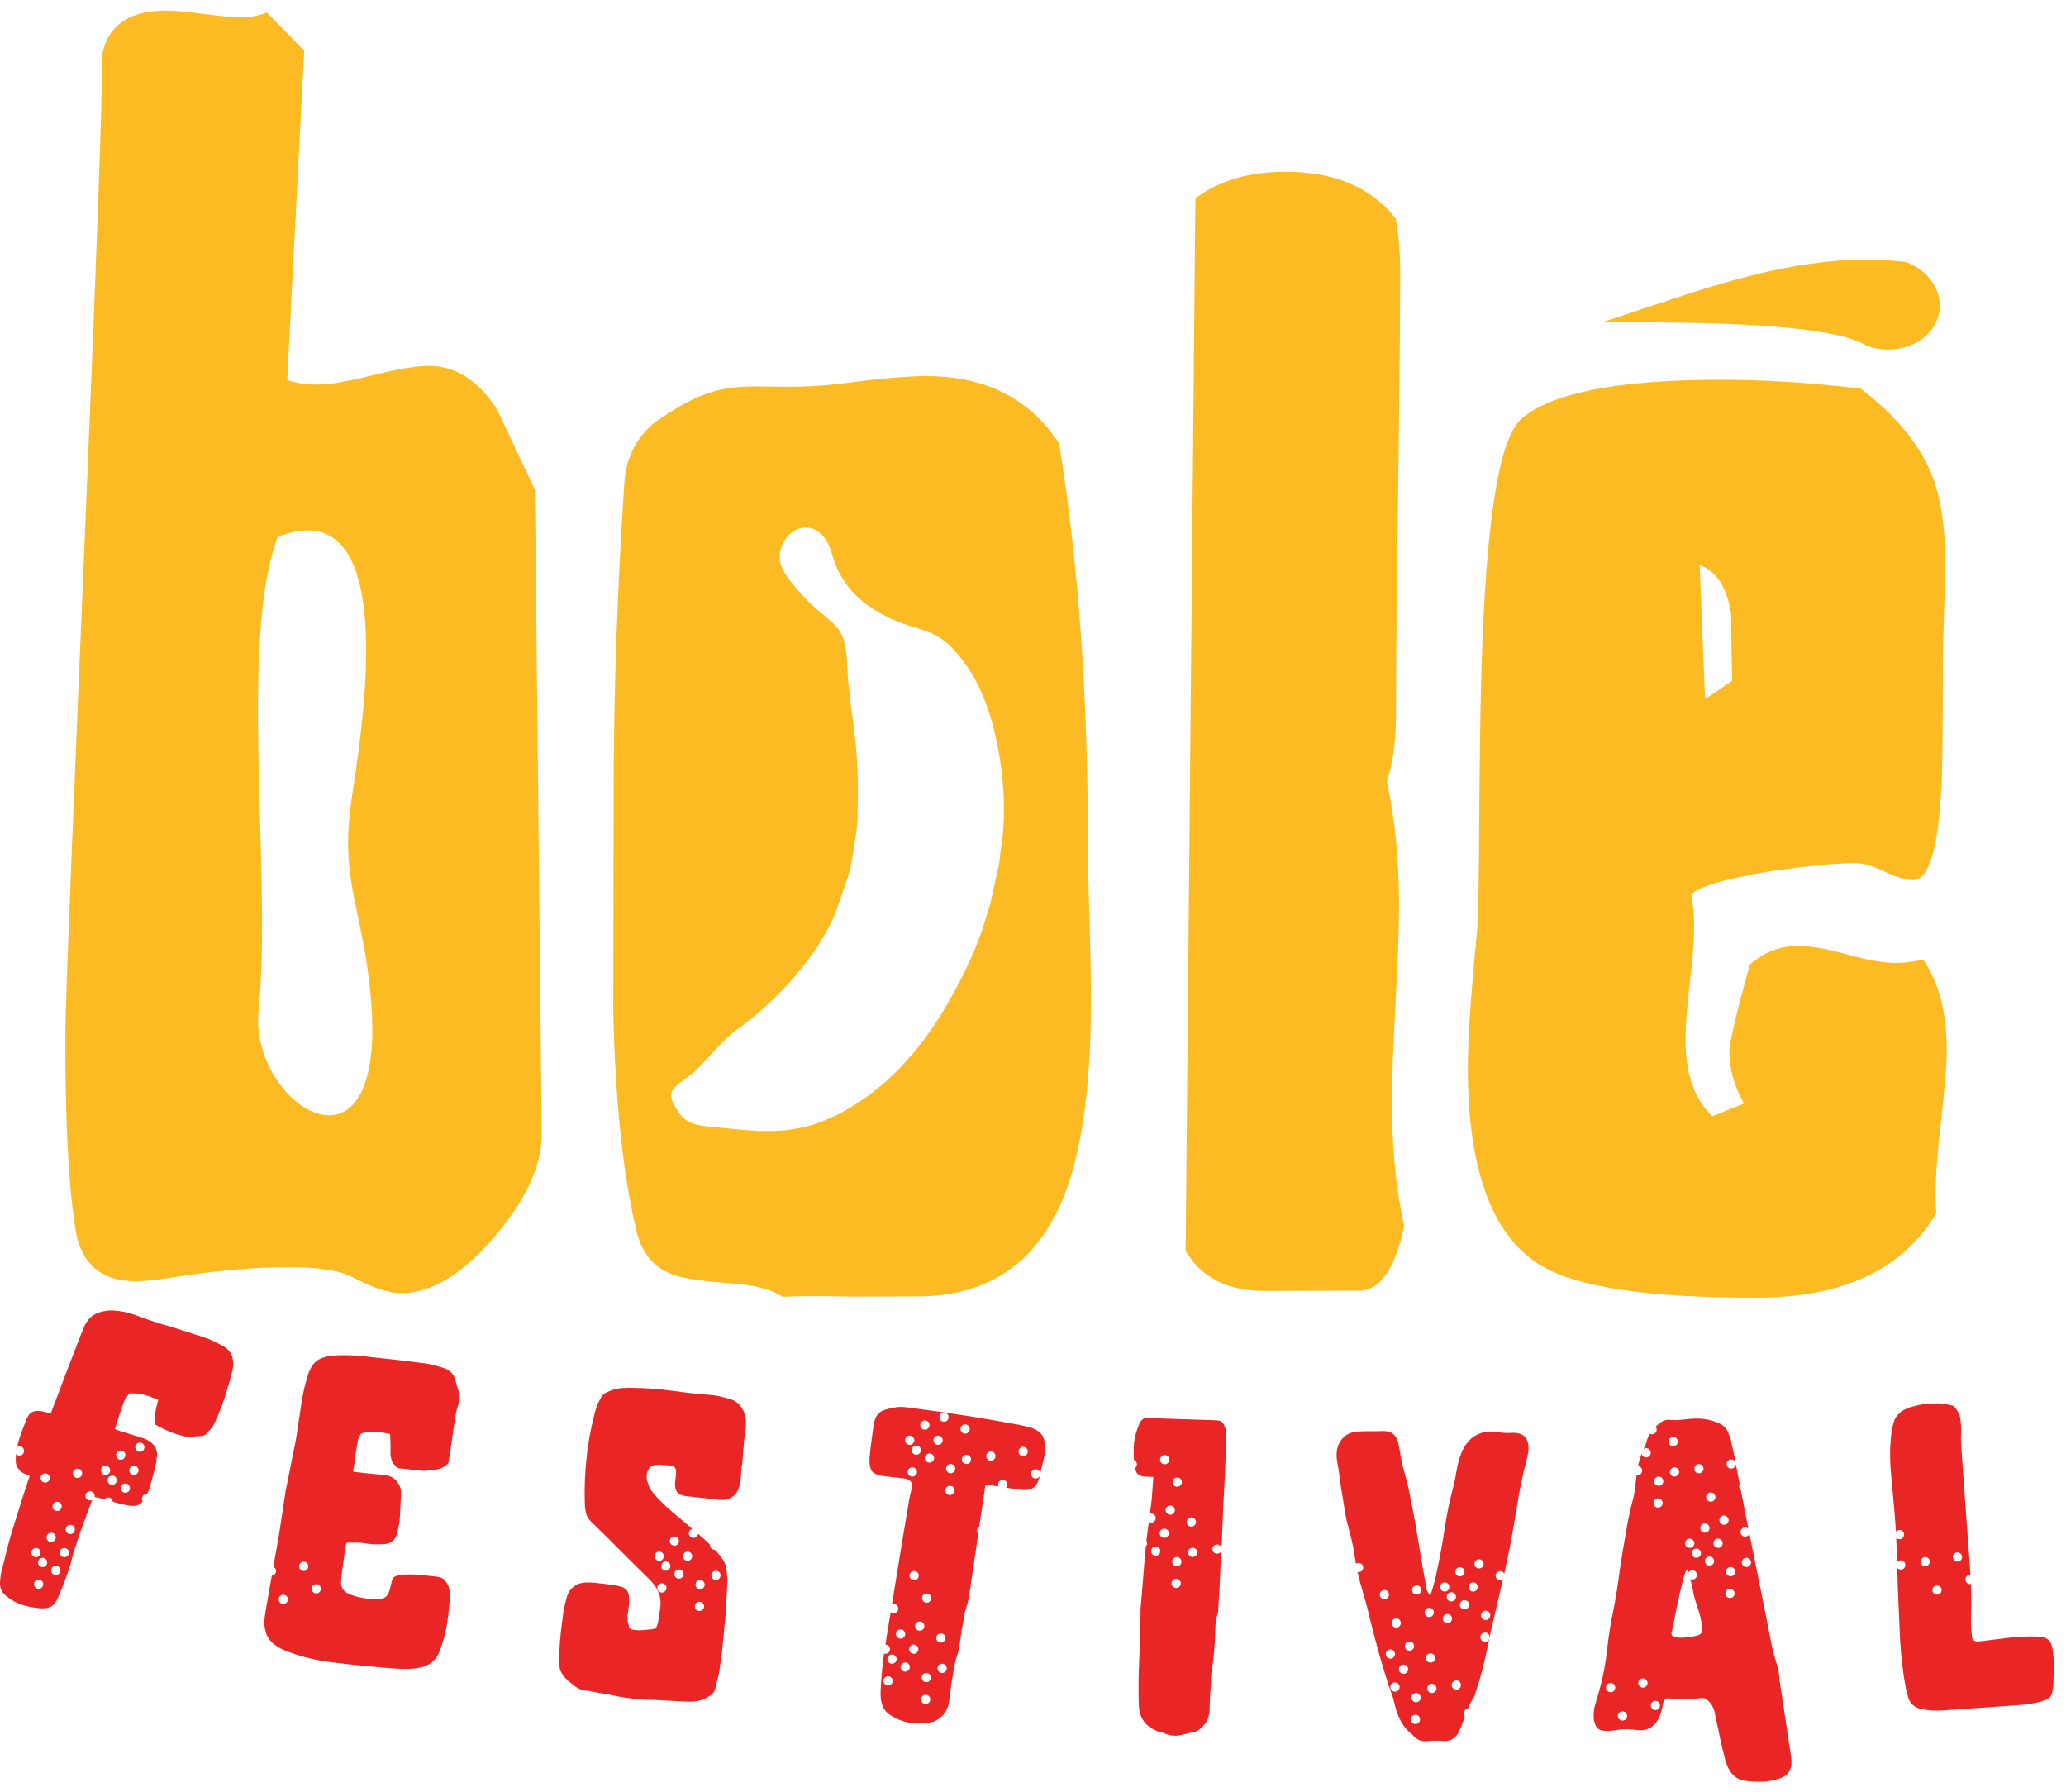
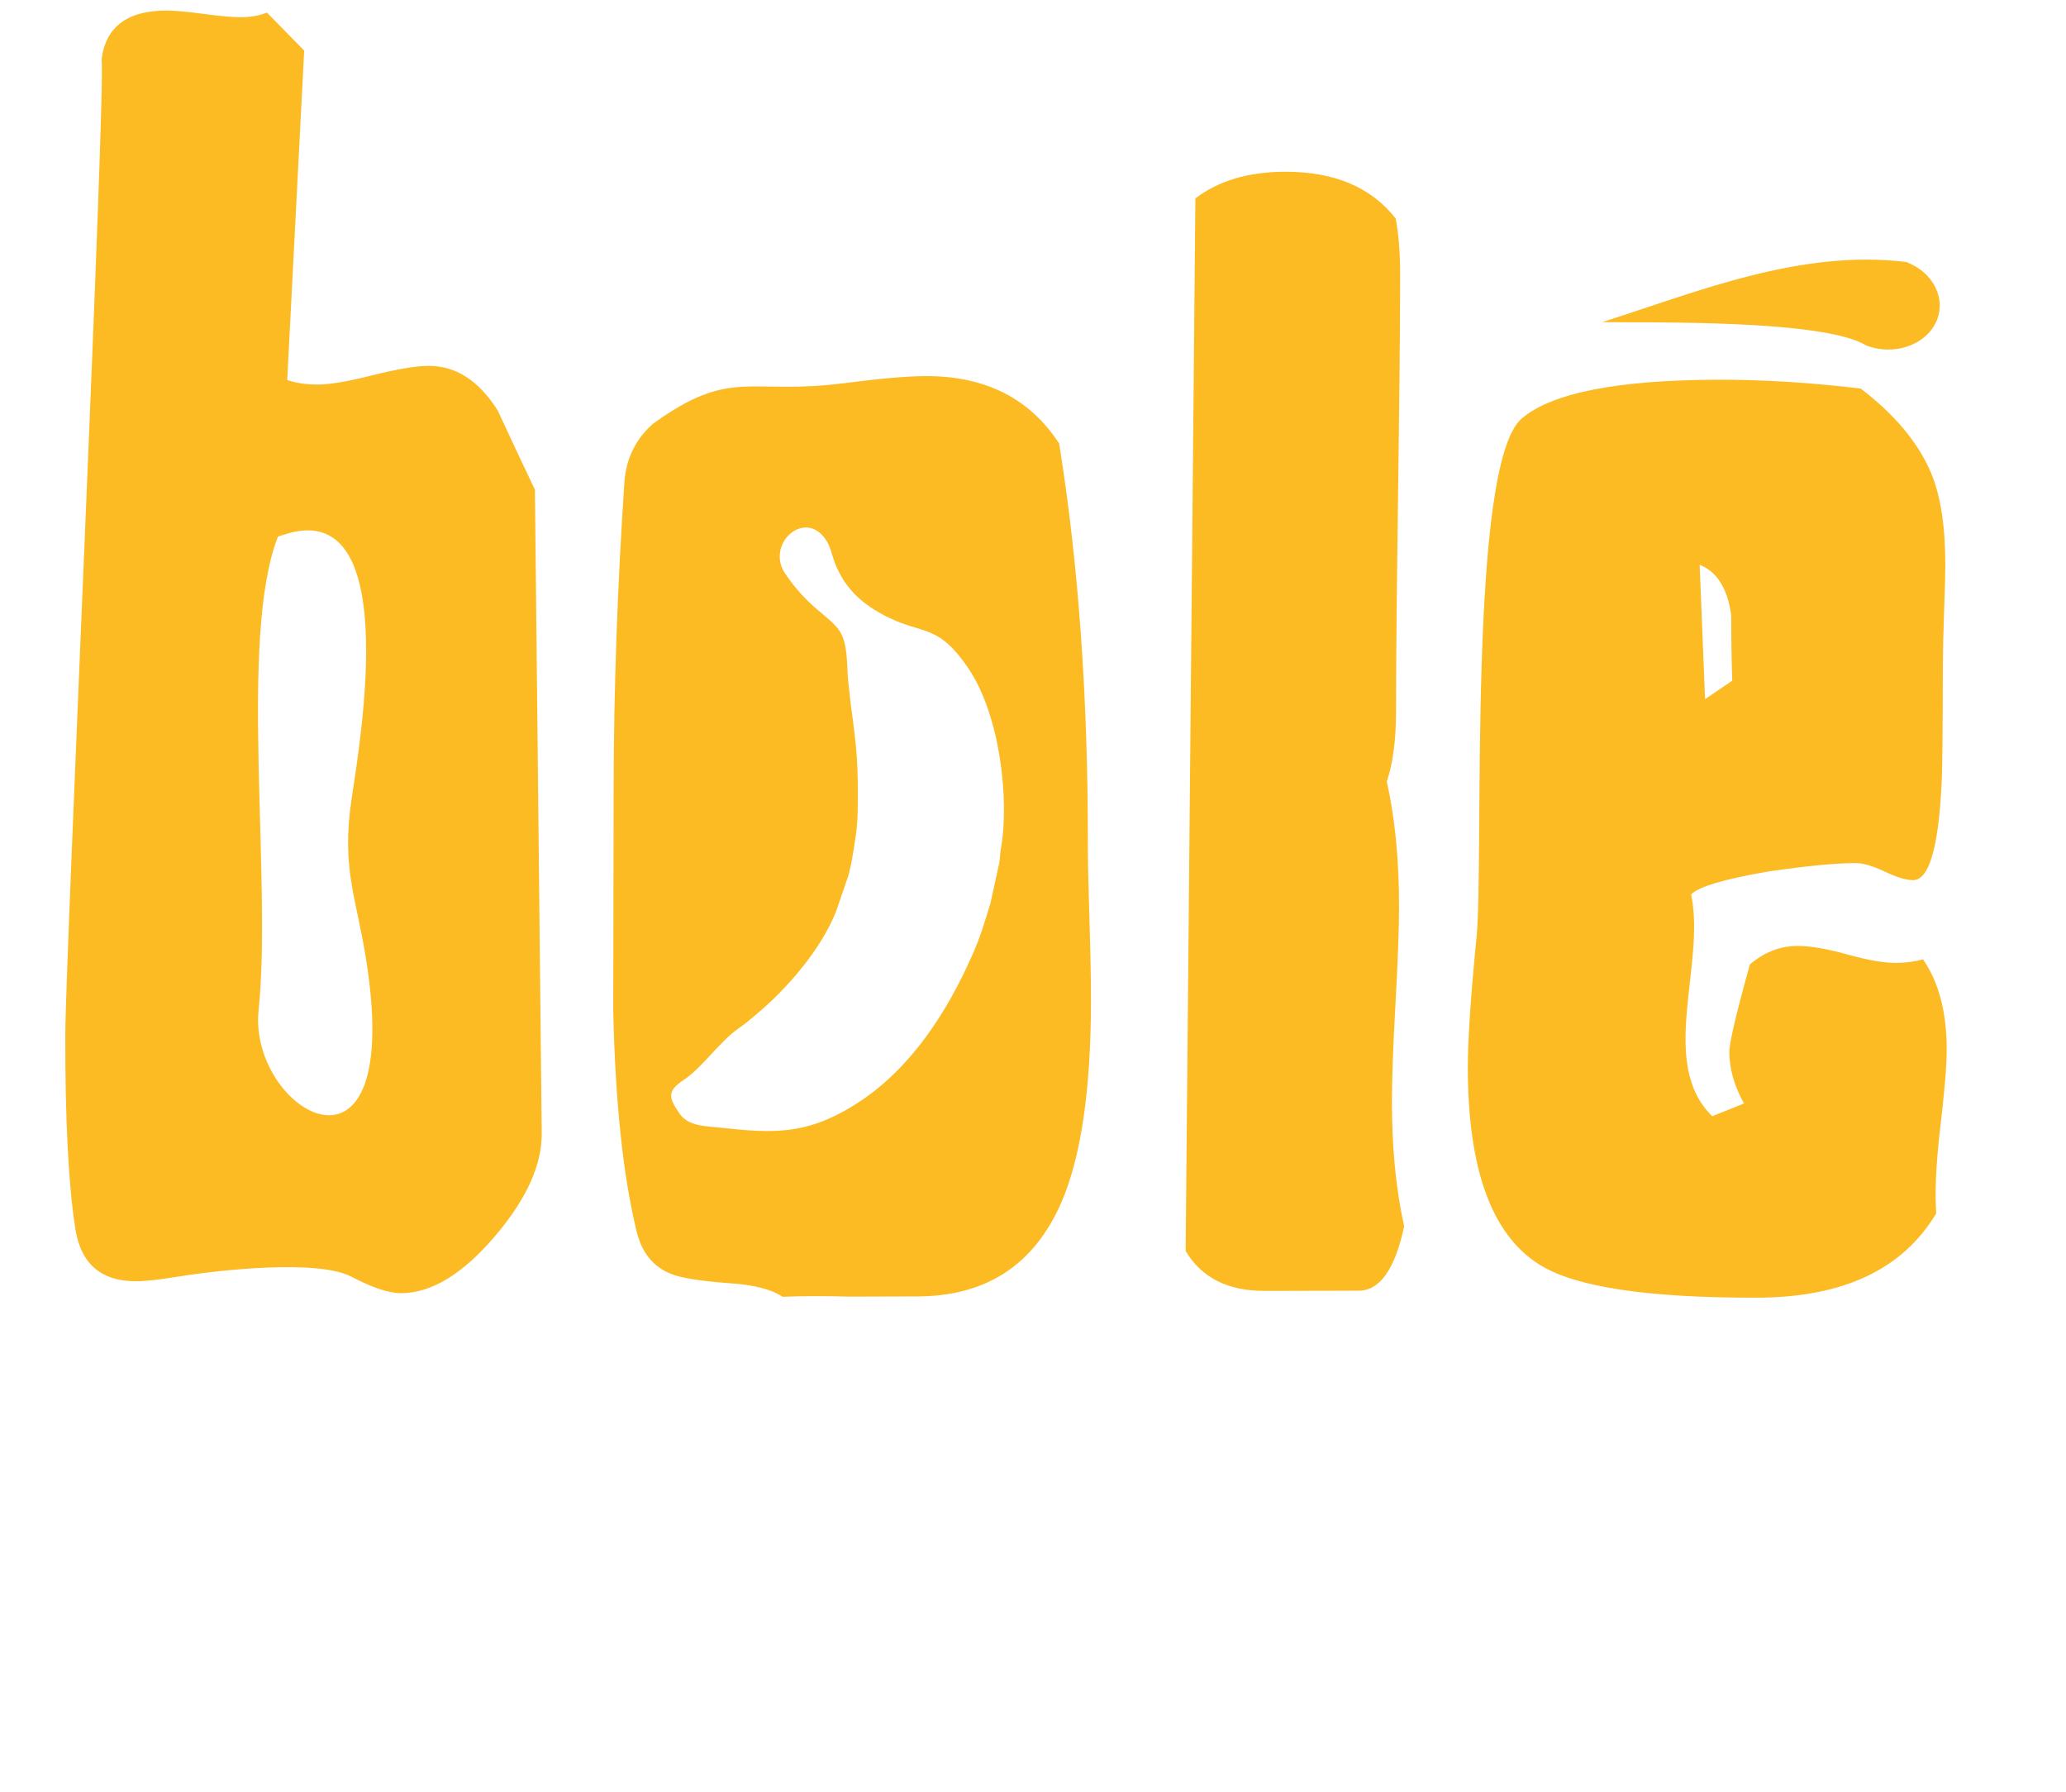
<svg xmlns="http://www.w3.org/2000/svg" width="98" height="85" viewBox="0 0 98 85" fill="none">
  <path fill-rule="evenodd" clip-rule="evenodd" d="M25.696 53.683C25.73 55.209 24.984 56.864 23.459 58.648C21.934 60.432 20.456 61.325 19.024 61.33C18.452 61.331 17.665 61.07 16.663 60.545C15.089 59.722 10.481 60.215 8.474 60.54C7.562 60.687 6.89 60.762 6.46 60.763C4.777 60.767 3.812 59.916 3.565 58.218C3.246 56.148 3.09 53.106 3.098 49.083C3.104 45.441 5.038 3.904 4.816 2.842C4.998 1.289 6.02 0.506 7.881 0.5C8.275 0.499 8.866 0.552 9.653 0.659C10.44 0.765 11.031 0.818 11.425 0.817C11.89 0.816 12.302 0.742 12.66 0.596L14.429 2.399L13.624 18.024C14.053 18.168 14.536 18.239 15.073 18.238C15.646 18.237 16.514 18.089 17.679 17.795C18.842 17.502 19.729 17.354 20.337 17.352C21.626 17.349 22.716 18.054 23.609 19.469C24.18 20.702 24.768 21.954 25.374 23.224L25.696 53.683ZM37.248 27.21C38.376 28.865 39.322 29.189 39.813 29.908C40.237 30.53 40.158 31.537 40.232 32.295L40.363 33.471C40.651 35.519 40.723 36.424 40.682 38.533C40.667 39.329 40.541 39.993 40.413 40.763C40.369 41.029 40.304 41.238 40.25 41.501L39.651 43.247C38.999 44.85 37.734 46.393 36.507 47.548C36.28 47.762 36.094 47.912 35.843 48.134C35.676 48.281 35.297 48.592 35.084 48.735C34.141 49.368 33.36 50.597 32.421 51.224C31.652 51.739 31.697 52.027 32.228 52.806C32.647 53.421 33.48 53.406 34.202 53.483C36.635 53.743 38.278 53.87 40.712 52.287C43.261 50.63 44.94 47.941 46.091 45.361C46.519 44.404 46.677 43.825 46.983 42.832L47.399 40.932C47.445 40.672 47.432 40.503 47.477 40.248C47.893 37.922 47.434 33.898 45.927 31.687C44.312 29.316 43.645 30.276 41.439 28.891C40.553 28.334 39.925 27.598 39.567 26.599C39.456 26.291 39.401 25.929 39.164 25.583C38.165 24.112 36.297 25.813 37.248 27.21ZM13.178 25.465C11.314 30.27 12.912 41.686 12.266 47.916C11.768 52.721 19.297 57.194 17.337 45.318C16.875 42.515 16.201 41.121 16.671 37.941C17.087 35.119 19.133 23.415 13.421 25.372C13.27 25.423 13.191 25.433 13.178 25.465ZM51.602 40.129C51.602 40.782 51.626 41.935 51.677 43.598C51.728 45.25 51.752 46.549 51.751 47.493C51.743 51.717 51.272 54.897 50.338 57.042C49.044 59.998 46.769 61.475 43.511 61.483C43.26 61.484 42.204 61.487 40.343 61.492C39.054 61.459 37.98 61.462 37.121 61.5C36.584 61.138 35.725 60.922 34.544 60.853C33.184 60.747 32.289 60.604 31.86 60.424C31.001 60.099 30.447 59.42 30.198 58.403C29.559 55.78 29.189 52.302 29.089 47.971C29.09 47.681 29.096 44.148 29.108 37.373C29.116 32.677 29.286 27.855 29.616 22.895C29.69 21.769 30.139 20.841 30.964 20.104C34.725 17.393 35.48 18.763 40.042 18.172C41.762 17.95 43.05 17.837 43.909 17.836C46.737 17.828 48.847 18.894 50.24 21.034C51.16 26.744 51.614 33.109 51.602 40.129ZM66.606 58.153C66.172 60.189 65.455 61.207 64.453 61.21L59.995 61.221C58.241 61.226 56.99 60.594 56.24 59.325L56.703 9.41C57.797 8.571 59.22 8.15 60.948 8.146C63.292 8.139 65.045 8.879 66.206 10.366C66.348 11.128 66.417 12.018 66.416 13.035C66.404 19.976 66.23 26.887 66.219 33.852C66.216 35.123 66.071 36.195 65.783 37.067C66.174 38.81 66.367 40.807 66.363 43.06C66.361 44.078 66.305 45.594 66.194 47.611C66.083 49.627 66.027 51.144 66.025 52.161C66.022 54.413 66.215 56.41 66.606 58.153ZM92.341 49.802C92.34 50.565 92.23 51.855 92.012 53.672C91.83 55.307 91.774 56.597 91.844 57.541C90.264 60.197 87.434 61.531 83.353 61.542C78.163 61.555 74.727 61.037 73.046 59.988C70.758 58.577 69.618 55.438 69.626 50.57C69.628 49.263 69.766 47.218 70.04 44.439C70.402 40.761 69.599 21.949 72.204 19.831C73.638 18.628 76.736 18.021 81.498 18.008C83.609 18.003 85.864 18.142 88.263 18.427C89.872 19.657 90.979 20.98 91.585 22.396C92.049 23.484 92.279 24.955 92.275 26.807C92.275 27.244 92.255 27.979 92.217 29.014C92.18 30.049 92.161 30.876 92.159 31.493C92.154 34.872 92.132 36.779 92.096 37.215C91.947 40.23 91.497 41.739 90.746 41.741C90.424 41.742 89.976 41.607 89.404 41.336C88.832 41.065 88.367 40.93 88.008 40.931C87.078 40.933 85.717 41.064 83.927 41.323C81.778 41.692 80.542 42.058 80.219 42.423C80.918 45.754 78.639 50.429 81.221 52.937L82.725 52.334C82.261 51.499 82.031 50.683 82.032 49.883C82.033 49.447 82.357 48.066 83.006 45.739C83.687 45.156 84.44 44.864 85.262 44.861C85.871 44.86 86.658 44.994 87.624 45.264C88.591 45.534 89.36 45.668 89.932 45.666C90.362 45.665 90.792 45.61 91.221 45.5C91.971 46.589 92.345 48.023 92.341 49.802ZM82.169 32.283C82.135 31.266 82.119 30.231 82.121 29.177C81.944 27.906 81.445 27.109 80.622 26.784L80.879 33.158L82.169 32.283Z" fill="#FCBA23" />
-   <path fill-rule="evenodd" clip-rule="evenodd" d="M1.707 73.412C1.829 73.412 1.926 73.509 1.926 73.63C1.926 73.752 1.828 73.849 1.707 73.849C1.586 73.849 1.488 73.752 1.488 73.63C1.488 73.509 1.586 73.412 1.707 73.412ZM80.151 72.97C80.273 72.97 80.37 73.068 80.37 73.189C80.37 73.31 80.273 73.408 80.151 73.408C80.031 73.408 79.932 73.31 79.932 73.189C79.932 73.067 80.03 72.97 80.151 72.97ZM81.151 70.778C81.272 70.778 81.37 70.876 81.37 70.998C81.37 71.118 81.272 71.217 81.151 71.217C81.03 71.217 80.931 71.118 80.931 70.998C80.932 70.876 81.03 70.778 81.151 70.778ZM78.679 70.026C78.8 70.026 78.898 70.125 78.898 70.246C78.898 70.366 78.8 70.465 78.679 70.465C78.559 70.465 78.46 70.366 78.46 70.246C78.46 70.125 78.558 70.026 78.679 70.026ZM78.648 71.06C78.769 71.06 78.867 71.157 78.867 71.279C78.867 71.4 78.769 71.498 78.648 71.498C78.527 71.498 78.429 71.4 78.429 71.279C78.429 71.157 78.526 71.06 78.648 71.06ZM79.43 69.588C79.551 69.588 79.649 69.686 79.649 69.807C79.649 69.929 79.551 70.026 79.43 70.026C79.309 70.026 79.211 69.928 79.211 69.807C79.211 69.686 79.309 69.588 79.43 69.588ZM80.587 69.431C80.709 69.431 80.806 69.529 80.806 69.651C80.806 69.772 80.709 69.87 80.587 69.87C80.467 69.87 80.368 69.772 80.368 69.651C80.368 69.529 80.467 69.431 80.587 69.431ZM79.367 68.148C79.488 68.148 79.586 68.246 79.586 68.367C79.586 68.488 79.488 68.586 79.367 68.586C79.246 68.586 79.148 68.488 79.148 68.367C79.148 68.245 79.246 68.148 79.367 68.148ZM92.852 73.622C92.972 73.622 93.071 73.72 93.071 73.841C93.071 73.963 92.972 74.06 92.852 74.06C92.73 74.06 92.633 73.962 92.633 73.841C92.633 73.72 92.731 73.622 92.852 73.622ZM91.882 75.188C92.003 75.188 92.101 75.285 92.101 75.407C92.101 75.528 92.003 75.626 91.882 75.626C91.761 75.626 91.663 75.528 91.663 75.407C91.662 75.285 91.761 75.188 91.882 75.188ZM91.318 73.841C91.44 73.841 91.538 73.939 91.538 74.06C91.538 74.182 91.44 74.279 91.318 74.279C91.198 74.279 91.099 74.181 91.099 74.06C91.099 73.939 91.198 73.841 91.318 73.841ZM82.092 74.316C82.212 74.316 82.311 74.414 82.311 74.535C82.311 74.656 82.212 74.754 82.092 74.754C81.97 74.754 81.873 74.656 81.873 74.535C81.873 74.414 81.97 74.316 82.092 74.316ZM82.06 75.349C82.182 75.349 82.279 75.447 82.279 75.568C82.279 75.689 82.181 75.787 82.06 75.787C81.939 75.787 81.841 75.689 81.841 75.568C81.841 75.448 81.939 75.349 82.06 75.349ZM81.778 71.874C81.9 71.874 81.997 71.971 81.997 72.093C81.997 72.214 81.899 72.312 81.778 72.312C81.657 72.312 81.559 72.214 81.559 72.093C81.559 71.971 81.657 71.874 81.778 71.874ZM82.842 73.877C82.964 73.877 83.061 73.976 83.061 74.097C83.061 74.217 82.963 74.316 82.842 74.316C82.722 74.316 82.623 74.218 82.623 74.097C82.623 73.976 82.722 73.877 82.842 73.877ZM80.871 72.249C80.992 72.249 81.09 72.348 81.09 72.469C81.09 72.59 80.992 72.688 80.871 72.688C80.75 72.688 80.652 72.59 80.652 72.469C80.652 72.347 80.75 72.249 80.871 72.249ZM81.09 73.814C81.211 73.814 81.309 73.913 81.309 74.034C81.309 74.155 81.21 74.253 81.09 74.253C80.968 74.253 80.871 74.155 80.871 74.034C80.871 73.913 80.969 73.814 81.09 73.814ZM80.464 73.439C80.585 73.439 80.683 73.537 80.683 73.658C80.683 73.779 80.585 73.877 80.464 73.877C80.343 73.877 80.245 73.78 80.245 73.658C80.245 73.537 80.343 73.439 80.464 73.439ZM81.497 72.97C81.618 72.97 81.716 73.068 81.716 73.189C81.716 73.31 81.618 73.408 81.497 73.408C81.376 73.408 81.278 73.31 81.278 73.189C81.278 73.067 81.376 72.97 81.497 72.97ZM67.2 75.186C67.32 75.186 67.419 75.284 67.419 75.405C67.419 75.526 67.32 75.624 67.2 75.624C67.078 75.624 66.981 75.526 66.981 75.405C66.981 75.283 67.079 75.186 67.2 75.186ZM67.795 76.25C67.916 76.25 68.014 76.349 68.014 76.47C68.014 76.591 67.916 76.689 67.795 76.689C67.674 76.689 67.576 76.59 67.576 76.47C67.575 76.349 67.674 76.25 67.795 76.25ZM66.23 76.751C66.351 76.751 66.449 76.849 66.449 76.97C66.449 77.091 66.351 77.189 66.23 77.189C66.109 77.189 66.01 77.091 66.01 76.97C66.011 76.849 66.109 76.751 66.23 76.751ZM65.667 75.405C65.788 75.405 65.886 75.503 65.886 75.624C65.886 75.745 65.788 75.843 65.667 75.843C65.546 75.843 65.448 75.745 65.448 75.624C65.447 75.503 65.546 75.405 65.667 75.405ZM70.47 76.389C70.591 76.389 70.689 76.487 70.689 76.608C70.689 76.729 70.591 76.827 70.47 76.827C70.348 76.827 70.251 76.729 70.251 76.608C70.251 76.487 70.349 76.389 70.47 76.389ZM68.655 76.545C68.776 76.545 68.874 76.643 68.874 76.764C68.874 76.886 68.776 76.983 68.655 76.983C68.534 76.983 68.436 76.885 68.436 76.764C68.436 76.643 68.534 76.545 68.655 76.545ZM70.157 73.946C70.279 73.946 70.376 74.044 70.376 74.165C70.376 74.286 70.278 74.384 70.157 74.384C70.037 74.384 69.938 74.287 69.938 74.165C69.938 74.044 70.036 73.946 70.157 73.946ZM69.249 74.322C69.371 74.322 69.469 74.421 69.469 74.541C69.469 74.663 69.371 74.76 69.249 74.76C69.129 74.76 69.031 74.663 69.031 74.541C69.031 74.42 69.129 74.322 69.249 74.322ZM69.469 75.887C69.59 75.887 69.688 75.985 69.688 76.107C69.688 76.228 69.59 76.326 69.469 76.326C69.347 76.326 69.249 76.227 69.249 76.107C69.249 75.986 69.347 75.887 69.469 75.887ZM68.843 75.512C68.963 75.512 69.062 75.609 69.062 75.731C69.062 75.852 68.964 75.95 68.843 75.95C68.721 75.95 68.624 75.852 68.624 75.731C68.624 75.61 68.722 75.512 68.843 75.512ZM69.875 75.043C69.996 75.043 70.094 75.14 70.094 75.262C70.094 75.383 69.996 75.481 69.875 75.481C69.754 75.481 69.656 75.383 69.656 75.262C69.656 75.14 69.755 75.043 69.875 75.043ZM68.529 75.043C68.651 75.043 68.749 75.14 68.749 75.262C68.749 75.383 68.651 75.481 68.529 75.481C68.408 75.481 68.311 75.383 68.311 75.262C68.311 75.14 68.409 75.043 68.529 75.043ZM77.931 79.596C78.051 79.596 78.15 79.694 78.15 79.815C78.15 79.937 78.052 80.034 77.931 80.034C77.809 80.034 77.712 79.936 77.712 79.815C77.712 79.694 77.81 79.596 77.931 79.596ZM78.525 80.661C78.646 80.661 78.744 80.758 78.744 80.88C78.744 81.001 78.646 81.099 78.525 81.099C78.404 81.099 78.306 81.001 78.306 80.88C78.306 80.758 78.404 80.661 78.525 80.661ZM76.961 81.161C77.082 81.161 77.18 81.26 77.18 81.381C77.18 81.502 77.082 81.6 76.961 81.6C76.84 81.6 76.742 81.502 76.742 81.381C76.741 81.26 76.84 81.161 76.961 81.161ZM76.397 79.815C76.518 79.815 76.616 79.913 76.616 80.034C76.616 80.156 76.518 80.254 76.397 80.254C76.276 80.254 76.178 80.155 76.178 80.034C76.178 79.913 76.276 79.815 76.397 79.815ZM67.171 80.289C67.291 80.289 67.389 80.388 67.389 80.508C67.389 80.629 67.292 80.728 67.171 80.728C67.049 80.728 66.951 80.629 66.951 80.508C66.951 80.388 67.049 80.289 67.171 80.289ZM67.139 81.323C67.26 81.323 67.358 81.421 67.358 81.542C67.358 81.664 67.26 81.762 67.139 81.762C67.018 81.762 66.92 81.663 66.92 81.542C66.92 81.421 67.018 81.323 67.139 81.323ZM66.857 77.847C66.979 77.847 67.076 77.945 67.076 78.066C67.076 78.188 66.979 78.285 66.857 78.285C66.736 78.285 66.638 78.188 66.638 78.066C66.638 77.945 66.737 77.847 66.857 77.847ZM67.921 79.852C68.043 79.852 68.14 79.949 68.14 80.071C68.14 80.192 68.042 80.29 67.921 80.29C67.8 80.29 67.702 80.192 67.702 80.071C67.702 79.949 67.8 79.852 67.921 79.852ZM69.079 79.694C69.201 79.694 69.299 79.793 69.299 79.914C69.299 80.035 69.201 80.133 69.079 80.133C68.959 80.133 68.86 80.034 68.86 79.914C68.86 79.793 68.958 79.694 69.079 79.694ZM67.859 78.41C67.98 78.41 68.078 78.509 68.078 78.63C68.078 78.751 67.98 78.849 67.859 78.849C67.738 78.849 67.64 78.751 67.64 78.63C67.64 78.509 67.738 78.41 67.859 78.41ZM65.95 78.223C66.071 78.223 66.169 78.321 66.169 78.442C66.169 78.563 66.071 78.661 65.95 78.661C65.829 78.661 65.731 78.563 65.731 78.442C65.731 78.321 65.829 78.223 65.95 78.223ZM66.169 79.789C66.29 79.789 66.388 79.887 66.388 80.008C66.388 80.129 66.29 80.227 66.169 80.227C66.047 80.227 65.95 80.129 65.95 80.008C65.95 79.886 66.048 79.789 66.169 79.789ZM66.576 78.943C66.697 78.943 66.795 79.042 66.795 79.162C66.795 79.284 66.697 79.382 66.576 79.382C66.455 79.382 66.357 79.284 66.357 79.162C66.357 79.042 66.455 78.943 66.576 78.943ZM48.534 68.616C48.655 68.616 48.753 68.714 48.753 68.835C48.753 68.957 48.655 69.055 48.534 69.055C48.413 69.055 48.315 68.956 48.315 68.835C48.315 68.715 48.413 68.616 48.534 68.616ZM45.092 69.43C45.213 69.43 45.311 69.528 45.311 69.649C45.311 69.77 45.213 69.868 45.092 69.868C44.971 69.868 44.873 69.77 44.873 69.649C44.873 69.528 44.971 69.43 45.092 69.43ZM45.06 70.463C45.182 70.463 45.28 70.562 45.28 70.683C45.28 70.804 45.182 70.902 45.06 70.902C44.94 70.902 44.841 70.804 44.841 70.683C44.841 70.562 44.94 70.463 45.06 70.463ZM43.277 69.587C43.398 69.587 43.496 69.686 43.496 69.806C43.496 69.927 43.398 70.026 43.277 70.026C43.155 70.026 43.057 69.927 43.057 69.806C43.057 69.685 43.156 69.587 43.277 69.587ZM44.779 66.988C44.899 66.988 44.998 67.086 44.998 67.207C44.998 67.329 44.9 67.426 44.779 67.426C44.657 67.426 44.56 67.329 44.56 67.207C44.56 67.086 44.658 66.988 44.779 66.988ZM45.843 68.992C45.964 68.992 46.062 69.089 46.062 69.211C46.062 69.332 45.963 69.43 45.843 69.43C45.722 69.43 45.623 69.332 45.623 69.211C45.623 69.09 45.722 68.992 45.843 68.992ZM47.001 68.835C47.122 68.835 47.22 68.933 47.22 69.055C47.22 69.176 47.121 69.274 47.001 69.274C46.88 69.274 46.782 69.175 46.782 69.055C46.782 68.933 46.879 68.835 47.001 68.835ZM45.781 67.551C45.901 67.551 46 67.65 46 67.771C46 67.891 45.901 67.99 45.781 67.99C45.66 67.99 45.561 67.892 45.561 67.771C45.561 67.649 45.659 67.551 45.781 67.551ZM43.871 67.364C43.992 67.364 44.09 67.462 44.09 67.583C44.09 67.704 43.992 67.802 43.871 67.802C43.75 67.802 43.652 67.704 43.652 67.583C43.653 67.462 43.75 67.364 43.871 67.364ZM44.091 68.929C44.211 68.929 44.31 69.027 44.31 69.148C44.31 69.269 44.212 69.367 44.091 69.367C43.969 69.367 43.872 69.269 43.872 69.148C43.871 69.027 43.969 68.929 44.091 68.929ZM43.464 68.553C43.586 68.553 43.683 68.651 43.683 68.772C43.683 68.893 43.586 68.992 43.464 68.992C43.343 68.992 43.245 68.893 43.245 68.772C43.246 68.652 43.343 68.553 43.464 68.553ZM44.498 68.084C44.618 68.084 44.717 68.182 44.717 68.303C44.717 68.425 44.618 68.522 44.498 68.522C44.377 68.522 44.278 68.424 44.278 68.303C44.278 68.182 44.376 68.084 44.498 68.084ZM43.152 68.084C43.273 68.084 43.371 68.182 43.371 68.303C43.371 68.425 43.272 68.522 43.152 68.522C43.031 68.522 42.933 68.424 42.933 68.303C42.933 68.182 43.031 68.084 43.152 68.084ZM55.246 69.005C55.367 69.005 55.465 69.103 55.465 69.224C55.465 69.345 55.367 69.443 55.246 69.443C55.124 69.443 55.027 69.345 55.027 69.224C55.027 69.103 55.125 69.005 55.246 69.005ZM55.841 70.07C55.962 70.07 56.06 70.168 56.06 70.289C56.06 70.41 55.962 70.508 55.841 70.508C55.72 70.508 55.622 70.41 55.622 70.289C55.622 70.168 55.72 70.07 55.841 70.07ZM55.823 73.84C55.944 73.84 56.042 73.939 56.042 74.06C56.042 74.18 55.944 74.279 55.823 74.279C55.701 74.279 55.604 74.18 55.604 74.06C55.603 73.939 55.701 73.84 55.823 73.84ZM55.791 74.874C55.912 74.874 56.01 74.972 56.01 75.093C56.01 75.214 55.912 75.312 55.791 75.312C55.67 75.312 55.572 75.214 55.572 75.093C55.572 74.972 55.67 74.874 55.791 74.874ZM55.51 71.397C55.631 71.397 55.729 71.496 55.729 71.617C55.729 71.738 55.631 71.836 55.51 71.836C55.388 71.836 55.291 71.738 55.291 71.617C55.291 71.496 55.388 71.397 55.51 71.397ZM56.574 73.402C56.695 73.402 56.793 73.5 56.793 73.621C56.793 73.742 56.694 73.84 56.574 73.84C56.453 73.84 56.354 73.742 56.354 73.621C56.354 73.5 56.452 73.402 56.574 73.402ZM56.511 71.962C56.631 71.962 56.73 72.059 56.73 72.181C56.73 72.302 56.631 72.4 56.511 72.4C56.389 72.4 56.292 72.302 56.292 72.181C56.292 72.059 56.39 71.962 56.511 71.962ZM54.821 73.34C54.942 73.34 55.04 73.438 55.04 73.558C55.04 73.68 54.942 73.778 54.821 73.778C54.7 73.778 54.602 73.679 54.602 73.558C54.602 73.438 54.7 73.34 54.821 73.34ZM55.228 72.494C55.348 72.494 55.447 72.591 55.447 72.713C55.447 72.834 55.348 72.932 55.228 72.932C55.106 72.932 55.009 72.834 55.009 72.713C55.009 72.592 55.107 72.494 55.228 72.494ZM33.209 74.93C33.33 74.93 33.428 75.028 33.428 75.149C33.428 75.271 33.33 75.369 33.209 75.369C33.088 75.369 32.99 75.27 32.99 75.149C32.99 75.029 33.088 74.93 33.209 74.93ZM33.178 75.963C33.299 75.963 33.397 76.061 33.397 76.183C33.397 76.304 33.298 76.402 33.178 76.402C33.057 76.402 32.959 76.303 32.959 76.183C32.959 76.062 33.056 75.963 33.178 75.963ZM31.394 75.087C31.515 75.087 31.613 75.185 31.613 75.306C31.613 75.428 31.515 75.526 31.394 75.526C31.273 75.526 31.175 75.427 31.175 75.306C31.175 75.185 31.273 75.087 31.394 75.087ZM33.96 74.492C34.081 74.492 34.179 74.59 34.179 74.711C34.179 74.832 34.081 74.93 33.96 74.93C33.839 74.93 33.741 74.832 33.741 74.711C33.741 74.59 33.839 74.492 33.96 74.492ZM31.988 72.864C32.11 72.864 32.207 72.962 32.207 73.083C32.207 73.204 32.11 73.302 31.988 73.302C31.867 73.302 31.769 73.204 31.769 73.083C31.77 72.962 31.867 72.864 31.988 72.864ZM32.208 74.43C32.329 74.43 32.427 74.528 32.427 74.649C32.427 74.77 32.329 74.868 32.208 74.868C32.087 74.868 31.989 74.77 31.989 74.649C31.988 74.527 32.087 74.43 32.208 74.43ZM31.581 74.053C31.703 74.053 31.8 74.152 31.8 74.272C31.8 74.393 31.703 74.492 31.581 74.492C31.461 74.492 31.362 74.394 31.362 74.272C31.363 74.152 31.461 74.053 31.581 74.053ZM32.615 73.584C32.735 73.584 32.834 73.683 32.834 73.803C32.834 73.925 32.736 74.023 32.615 74.023C32.493 74.023 32.396 73.925 32.396 73.803C32.396 73.682 32.493 73.584 32.615 73.584ZM31.269 73.584C31.39 73.584 31.488 73.683 31.488 73.803C31.488 73.925 31.39 74.023 31.269 74.023C31.148 74.023 31.05 73.925 31.05 73.803C31.05 73.682 31.148 73.584 31.269 73.584ZM43.363 74.505C43.484 74.505 43.582 74.603 43.582 74.724C43.582 74.846 43.484 74.943 43.363 74.943C43.242 74.943 43.144 74.846 43.144 74.724C43.144 74.603 43.242 74.505 43.363 74.505ZM43.958 75.57C44.079 75.57 44.177 75.668 44.177 75.789C44.177 75.91 44.079 76.008 43.958 76.008C43.837 76.008 43.739 75.91 43.739 75.789C43.738 75.667 43.837 75.57 43.958 75.57ZM43.939 79.34C44.06 79.34 44.158 79.439 44.158 79.56C44.158 79.68 44.06 79.779 43.939 79.779C43.818 79.779 43.72 79.681 43.72 79.56C43.72 79.438 43.819 79.34 43.939 79.34ZM43.909 80.374C44.029 80.374 44.128 80.471 44.128 80.593C44.128 80.714 44.03 80.812 43.909 80.812C43.788 80.812 43.69 80.714 43.69 80.593C43.69 80.471 43.787 80.374 43.909 80.374ZM42.125 79.497C42.246 79.497 42.344 79.594 42.344 79.716C42.344 79.838 42.246 79.935 42.125 79.935C42.003 79.935 41.906 79.837 41.906 79.716C41.906 79.595 42.003 79.497 42.125 79.497ZM43.627 76.898C43.748 76.898 43.846 76.996 43.846 77.118C43.846 77.238 43.748 77.337 43.627 77.337C43.506 77.337 43.408 77.238 43.408 77.118C43.408 76.996 43.506 76.898 43.627 76.898ZM44.691 78.902C44.811 78.902 44.91 79 44.91 79.121C44.91 79.243 44.811 79.34 44.691 79.34C44.57 79.34 44.472 79.243 44.472 79.121C44.472 79 44.57 78.902 44.691 78.902ZM44.628 77.462C44.749 77.462 44.847 77.559 44.847 77.681C44.847 77.802 44.749 77.9 44.628 77.9C44.507 77.9 44.409 77.802 44.409 77.681C44.409 77.559 44.507 77.462 44.628 77.462ZM42.719 77.274C42.84 77.274 42.938 77.372 42.938 77.493C42.938 77.614 42.84 77.712 42.719 77.712C42.598 77.712 42.5 77.614 42.5 77.493C42.5 77.372 42.598 77.274 42.719 77.274ZM42.938 78.839C43.059 78.839 43.157 78.938 43.157 79.058C43.157 79.18 43.06 79.278 42.938 79.278C42.817 79.278 42.719 79.18 42.719 79.058C42.719 78.938 42.818 78.839 42.938 78.839ZM42.312 78.463C42.434 78.463 42.531 78.562 42.531 78.683C42.531 78.803 42.434 78.902 42.312 78.902C42.191 78.902 42.093 78.804 42.093 78.683C42.093 78.562 42.192 78.463 42.312 78.463ZM43.345 77.994C43.466 77.994 43.564 78.092 43.564 78.213C43.564 78.334 43.466 78.432 43.345 78.432C43.224 78.432 43.126 78.334 43.126 78.213C43.127 78.092 43.224 77.994 43.345 77.994ZM10.512 63.798C10.381 63.733 10.248 63.665 10.111 63.597C9.975 63.529 9.837 63.473 9.7 63.431C9.332 63.316 8.973 63.201 8.625 63.086C8.276 62.971 7.916 62.861 7.545 62.758C7.211 62.654 6.864 62.533 6.504 62.395C6.143 62.257 5.783 62.177 5.425 62.153C5.215 62.138 5 62.16 4.78 62.218C4.561 62.275 4.374 62.387 4.222 62.554C4.125 62.663 4.05 62.781 3.997 62.91C3.944 63.038 3.892 63.164 3.841 63.288C3.595 63.917 3.352 64.542 3.115 65.163C2.877 65.784 2.641 66.41 2.405 67.044C2.29 67.008 2.177 66.975 2.067 66.948C1.955 66.919 1.853 66.906 1.757 66.908C1.662 66.909 1.571 66.938 1.485 66.993C1.398 67.048 1.328 67.143 1.272 67.277C1.167 67.535 1.066 67.799 0.968 68.072C0.903 68.253 0.851 68.436 0.813 68.62C0.845 68.601 0.883 68.591 0.923 68.591C1.044 68.591 1.142 68.689 1.142 68.81C1.142 68.931 1.044 69.029 0.923 69.029C0.858 69.029 0.8 69.001 0.76 68.957C0.749 69.073 0.744 69.195 0.749 69.32C0.753 69.467 0.808 69.595 0.913 69.703C0.976 69.785 1.049 69.843 1.134 69.876C1.218 69.909 1.305 69.945 1.392 69.986L1.41 69.991C1.255 70.448 1.108 70.9 0.968 71.349C0.828 71.798 0.686 72.253 0.543 72.713C0.465 72.966 0.394 73.221 0.333 73.481C0.271 73.738 0.207 73.997 0.139 74.254C0.056 74.518 0.01 74.788 0.001 75.062C-0.009 75.337 0.1 75.554 0.328 75.713C0.548 75.896 0.788 76.027 1.046 76.108C1.305 76.189 1.576 76.242 1.858 76.267C2.091 76.29 2.274 76.265 2.41 76.194C2.546 76.123 2.658 75.987 2.745 75.787C2.833 75.587 2.914 75.388 2.988 75.191C3.063 74.993 3.135 74.797 3.208 74.606C3.287 74.391 3.352 74.175 3.401 73.956C3.45 73.738 3.515 73.522 3.594 73.306C3.738 72.846 3.902 72.38 4.088 71.907C4.174 71.666 4.27 71.408 4.374 71.135C4.344 71.151 4.309 71.16 4.272 71.16C4.152 71.16 4.053 71.062 4.053 70.941C4.053 70.82 4.152 70.722 4.272 70.722C4.393 70.722 4.492 70.82 4.492 70.941C4.492 70.96 4.489 70.979 4.485 70.998C4.523 71.002 4.556 71.007 4.585 71.011C4.628 71.018 4.672 71.029 4.717 71.043C4.797 71.063 4.878 71.083 4.958 71.105C4.997 71.052 5.062 71.017 5.133 71.017C5.25 71.017 5.345 71.107 5.352 71.222C5.488 71.262 5.625 71.298 5.763 71.332C5.858 71.349 5.948 71.368 6.029 71.386C6.112 71.406 6.197 71.416 6.285 71.418C6.495 71.423 6.656 71.353 6.769 71.205C6.744 71.169 6.73 71.126 6.73 71.079C6.73 70.958 6.828 70.86 6.949 70.86L6.971 70.861L6.991 70.825C7.037 70.738 7.074 70.649 7.102 70.557C7.159 70.335 7.217 70.119 7.275 69.91C7.335 69.702 7.384 69.49 7.426 69.276L7.428 69.266C7.422 69.245 7.418 69.223 7.418 69.2C7.418 69.156 7.431 69.116 7.453 69.081C7.463 68.904 7.428 68.749 7.348 68.616C7.24 68.437 7.055 68.3 6.794 68.207L5.656 67.852C5.564 67.823 5.497 67.796 5.454 67.769C5.519 67.562 5.582 67.358 5.645 67.157C5.708 66.955 5.777 66.753 5.853 66.549C5.882 66.457 5.923 66.376 5.977 66.304C6.031 66.232 6.082 66.16 6.13 66.087C6.389 66.066 6.628 66.087 6.848 66.15C7.069 66.212 7.29 66.29 7.512 66.385C7.452 66.581 7.405 66.772 7.372 66.957C7.339 67.143 7.329 67.338 7.341 67.544C7.576 67.68 7.813 67.799 8.053 67.898C8.293 67.999 8.537 68.074 8.786 68.127C8.92 68.143 9.054 68.144 9.191 68.131C9.328 68.117 9.467 68.106 9.608 68.1C9.691 68.076 9.744 68.048 9.766 68.017C9.841 67.939 9.917 67.856 9.995 67.767C10.074 67.678 10.134 67.584 10.178 67.483C10.365 67.086 10.526 66.682 10.66 66.27C10.795 65.858 10.917 65.435 11.027 65.002C11.083 64.742 11.074 64.509 10.999 64.302C10.925 64.094 10.762 63.926 10.512 63.798ZM3.677 69.653C3.798 69.653 3.896 69.751 3.896 69.873C3.896 69.994 3.799 70.092 3.677 70.092C3.556 70.092 3.458 69.993 3.458 69.873C3.458 69.752 3.556 69.653 3.677 69.653ZM2.708 71.219C2.828 71.219 2.927 71.318 2.927 71.439C2.927 71.559 2.829 71.658 2.708 71.658C2.586 71.658 2.489 71.559 2.489 71.439C2.488 71.318 2.586 71.219 2.708 71.219ZM2.144 69.873C2.265 69.873 2.363 69.971 2.363 70.092C2.363 70.213 2.265 70.311 2.144 70.311C2.023 70.311 1.925 70.213 1.925 70.092C1.925 69.971 2.023 69.873 2.144 69.873ZM6.634 68.414C6.755 68.414 6.853 68.513 6.853 68.633C6.853 68.755 6.755 68.853 6.634 68.853C6.513 68.853 6.415 68.755 6.415 68.633C6.415 68.512 6.513 68.414 6.634 68.414ZM5.726 68.79C5.848 68.79 5.945 68.888 5.945 69.009C5.945 69.13 5.848 69.228 5.726 69.228C5.606 69.228 5.507 69.131 5.507 69.009C5.507 68.888 5.606 68.79 5.726 68.79ZM5.945 70.356C6.067 70.356 6.165 70.454 6.165 70.575C6.165 70.696 6.067 70.794 5.945 70.794C5.824 70.794 5.726 70.696 5.726 70.575C5.726 70.454 5.825 70.356 5.945 70.356ZM5.32 69.98C5.441 69.98 5.539 70.077 5.539 70.199C5.539 70.32 5.441 70.418 5.32 70.418C5.198 70.418 5.101 70.32 5.101 70.199C5.101 70.078 5.199 69.98 5.32 69.98ZM6.353 69.51C6.474 69.51 6.572 69.609 6.572 69.73C6.572 69.851 6.474 69.949 6.353 69.949C6.232 69.949 6.134 69.851 6.134 69.73C6.134 69.608 6.232 69.51 6.353 69.51ZM5.007 69.51C5.128 69.51 5.226 69.609 5.226 69.73C5.226 69.851 5.128 69.949 5.007 69.949C4.886 69.949 4.788 69.851 4.788 69.73C4.788 69.608 4.886 69.51 5.007 69.51ZM14.408 74.064C14.528 74.064 14.627 74.162 14.627 74.283C14.627 74.404 14.528 74.502 14.408 74.502C14.286 74.502 14.188 74.404 14.188 74.283C14.189 74.162 14.287 74.064 14.408 74.064ZM15.002 75.128C15.123 75.128 15.221 75.227 15.221 75.348C15.221 75.469 15.123 75.567 15.002 75.567C14.881 75.567 14.783 75.468 14.783 75.348C14.783 75.227 14.881 75.128 15.002 75.128ZM13.438 75.63C13.559 75.63 13.657 75.728 13.657 75.849C13.657 75.97 13.559 76.068 13.438 76.068C13.316 76.068 13.219 75.97 13.219 75.849C13.219 75.728 13.316 75.63 13.438 75.63ZM1.833 74.914C1.954 74.914 2.052 75.012 2.052 75.133C2.052 75.255 1.953 75.353 1.833 75.353C1.711 75.353 1.614 75.254 1.614 75.133C1.614 75.013 1.711 74.914 1.833 74.914ZM3.334 72.315C3.455 72.315 3.553 72.413 3.553 72.534C3.553 72.655 3.455 72.753 3.334 72.753C3.213 72.753 3.115 72.656 3.115 72.534C3.116 72.413 3.213 72.315 3.334 72.315ZM2.427 72.691C2.549 72.691 2.646 72.789 2.646 72.91C2.646 73.031 2.548 73.129 2.427 73.129C2.306 73.129 2.208 73.031 2.208 72.91C2.208 72.789 2.306 72.691 2.427 72.691ZM2.646 74.256C2.767 74.256 2.865 74.354 2.865 74.476C2.865 74.597 2.767 74.695 2.646 74.695C2.525 74.695 2.427 74.596 2.427 74.476C2.427 74.355 2.525 74.256 2.646 74.256ZM2.02 73.881C2.142 73.881 2.239 73.979 2.239 74.1C2.239 74.221 2.141 74.319 2.02 74.319C1.899 74.319 1.801 74.222 1.801 74.1C1.801 73.979 1.899 73.881 2.02 73.881ZM3.053 73.412C3.174 73.412 3.272 73.509 3.272 73.63C3.272 73.752 3.174 73.849 3.053 73.849C2.932 73.849 2.834 73.752 2.834 73.63C2.834 73.509 2.932 73.412 3.053 73.412ZM21.267 75.211C21.22 75.108 21.159 75.014 21.084 74.932C21.01 74.849 20.907 74.799 20.776 74.782C20.477 74.743 20.184 74.712 19.895 74.686C19.607 74.661 19.316 74.659 19.022 74.682C18.835 74.718 18.707 74.769 18.638 74.832C18.602 74.925 18.575 75.013 18.559 75.096C18.542 75.178 18.521 75.267 18.497 75.361C18.476 75.431 18.448 75.503 18.414 75.578C18.379 75.653 18.329 75.71 18.264 75.75C18.209 75.792 18.155 75.815 18.1 75.82C18.044 75.825 17.986 75.829 17.925 75.833C17.486 75.848 17.058 75.781 16.64 75.629C16.291 75.51 16.139 75.278 16.184 74.932C16.208 74.655 16.241 74.379 16.283 74.106C16.325 73.831 16.363 73.557 16.399 73.282C16.404 73.246 16.422 73.206 16.452 73.162C16.549 73.162 16.637 73.162 16.716 73.16C16.796 73.158 16.877 73.157 16.962 73.156C17.095 73.16 17.224 73.174 17.349 73.197C17.473 73.219 17.602 73.232 17.735 73.238C17.832 73.238 17.927 73.239 18.017 73.238C18.109 73.238 18.204 73.232 18.302 73.22C18.574 73.183 18.746 73.029 18.817 72.759C18.881 72.548 18.928 72.33 18.958 72.103C18.972 71.898 18.983 71.702 18.988 71.514C18.995 71.327 19.005 71.131 19.019 70.925C19.05 70.687 18.991 70.469 18.84 70.273C18.689 70.077 18.469 69.967 18.181 69.941C17.989 69.929 17.8 69.913 17.614 69.895C17.428 69.877 17.234 69.855 17.031 69.828L16.744 69.791C16.787 69.554 16.824 69.318 16.854 69.085C16.885 68.852 16.921 68.617 16.965 68.379C16.974 68.308 16.995 68.238 17.029 68.168C17.062 68.1 17.094 68.037 17.126 67.981C17.377 67.916 17.614 67.893 17.837 67.909C18.058 67.926 18.282 67.96 18.506 68.014C18.511 68.161 18.517 68.305 18.522 68.445C18.529 68.585 18.528 68.728 18.521 68.873C18.513 69.212 18.638 69.466 18.896 69.633C19.1 69.648 19.301 69.668 19.498 69.693C19.695 69.719 19.895 69.739 20.1 69.753C20.185 69.752 20.265 69.744 20.34 69.73C20.415 69.715 20.495 69.707 20.58 69.706C20.849 69.693 21.075 69.588 21.258 69.393C21.275 69.359 21.288 69.3 21.299 69.216C21.356 68.872 21.407 68.532 21.45 68.197C21.494 67.863 21.544 67.523 21.601 67.178C21.61 67.106 21.622 67.038 21.637 66.973C21.651 66.908 21.669 66.841 21.691 66.771C21.785 66.515 21.814 66.288 21.779 66.09C21.756 65.99 21.727 65.886 21.693 65.778C21.658 65.671 21.629 65.566 21.605 65.466C21.566 65.303 21.492 65.171 21.384 65.072C21.275 64.973 21.139 64.901 20.975 64.855C20.834 64.812 20.694 64.773 20.553 64.736C20.412 64.7 20.27 64.672 20.127 64.653C19.697 64.597 19.264 64.544 18.827 64.493C18.391 64.442 17.95 64.394 17.507 64.348C17.316 64.323 17.124 64.304 16.932 64.292C16.739 64.278 16.54 64.271 16.334 64.269C16.152 64.269 15.968 64.276 15.785 64.288C15.601 64.301 15.419 64.344 15.24 64.418C15.086 64.483 14.965 64.57 14.878 64.68C14.762 64.824 14.673 64.995 14.611 65.193C14.509 65.508 14.428 65.828 14.367 66.155C14.306 66.481 14.254 66.811 14.211 67.146C14.166 67.396 14.127 67.649 14.094 67.906C14.06 68.163 14.015 68.416 13.959 68.663C13.89 69.006 13.821 69.353 13.751 69.702C13.681 70.052 13.611 70.398 13.543 70.742C13.472 71.195 13.405 71.641 13.341 72.083C13.278 72.524 13.206 72.965 13.124 73.403C13.07 73.705 13.016 74.004 12.965 74.304C13.041 74.338 13.095 74.415 13.095 74.504C13.095 74.62 13.006 74.714 12.893 74.723L12.876 74.821C12.797 75.29 12.715 75.757 12.631 76.22C12.594 76.41 12.566 76.6 12.547 76.792C12.528 76.984 12.543 77.168 12.593 77.345C12.656 77.608 12.792 77.82 13.002 77.981C13.102 78.055 13.203 78.12 13.305 78.176C13.407 78.232 13.516 78.28 13.632 78.319C14.361 78.596 15.133 78.776 15.949 78.858C16.14 78.883 16.379 78.911 16.667 78.942C16.954 78.973 17.248 79.003 17.548 79.03C17.848 79.056 18.139 79.082 18.421 79.106C18.704 79.132 18.947 79.145 19.154 79.148C19.408 79.157 19.665 79.135 19.927 79.085C20.189 79.034 20.411 78.917 20.592 78.734C20.676 78.647 20.744 78.55 20.794 78.441C20.844 78.332 20.89 78.219 20.929 78.103C21.067 77.696 21.166 77.286 21.226 76.874C21.285 76.463 21.325 76.046 21.343 75.623C21.336 75.475 21.312 75.338 21.267 75.211ZM34.641 66.35C34.499 66.314 34.355 66.276 34.207 66.237C34.059 66.2 33.913 66.174 33.769 66.161C33.157 66.116 32.546 66.05 31.937 65.964C31.328 65.876 30.716 65.829 30.1 65.821C29.895 65.814 29.696 65.816 29.501 65.828C29.306 65.841 29.114 65.886 28.926 65.966C28.727 66.032 28.59 66.129 28.519 66.255C28.475 66.335 28.434 66.413 28.397 66.489C28.36 66.564 28.325 66.642 28.294 66.724C28.08 67.467 27.928 68.227 27.838 69.006C27.747 69.784 27.715 70.555 27.741 71.32C27.747 71.514 27.774 71.686 27.82 71.836C27.859 71.936 27.915 72.026 27.986 72.105C28.057 72.185 28.132 72.258 28.21 72.326C28.62 72.727 29.027 73.131 29.431 73.538C29.835 73.944 30.242 74.349 30.652 74.749C30.763 74.856 30.868 74.966 30.966 75.078C31.064 75.191 31.143 75.316 31.203 75.454C31.315 75.683 31.356 75.925 31.326 76.183C31.296 76.44 31.257 76.7 31.209 76.962C31.192 77.009 31.176 77.059 31.159 77.111C31.141 77.164 31.114 77.201 31.076 77.222C31.05 77.244 31.018 77.256 30.982 77.258C30.945 77.261 30.914 77.267 30.889 77.277C30.852 77.273 30.776 77.278 30.66 77.292C30.544 77.305 30.423 77.312 30.296 77.313C30.169 77.313 30.058 77.3 29.964 77.273C29.869 77.246 29.826 77.191 29.834 77.107C29.765 76.931 29.747 76.742 29.778 76.539C29.809 76.336 29.832 76.145 29.849 75.964C29.846 75.867 29.84 75.773 29.83 75.681C29.82 75.59 29.79 75.505 29.736 75.427C29.659 75.336 29.566 75.275 29.453 75.246C29.34 75.218 29.231 75.193 29.124 75.171C29.004 75.16 28.89 75.146 28.783 75.13C28.676 75.115 28.563 75.1 28.442 75.09C28.239 75.059 28.025 75.045 27.802 75.049C27.577 75.052 27.381 75.119 27.211 75.249C27.055 75.367 26.95 75.521 26.897 75.71C26.843 75.898 26.795 76.088 26.753 76.278C26.694 76.659 26.643 77.036 26.603 77.407C26.562 77.779 26.537 78.151 26.526 78.526C26.525 78.671 26.527 78.813 26.532 78.953C26.537 79.093 26.571 79.22 26.633 79.334C26.674 79.411 26.722 79.479 26.777 79.538C26.832 79.597 26.887 79.655 26.943 79.708C27.033 79.777 27.123 79.849 27.213 79.923C27.303 79.998 27.4 80.059 27.504 80.105C27.609 80.151 27.716 80.176 27.824 80.18C27.933 80.184 28.046 80.204 28.164 80.239C28.27 80.261 28.378 80.28 28.485 80.296C28.592 80.312 28.705 80.332 28.824 80.355C29.025 80.398 29.23 80.438 29.438 80.476C29.646 80.513 29.853 80.541 30.056 80.56C30.223 80.587 30.385 80.603 30.542 80.606C30.699 80.608 30.862 80.61 31.031 80.615L32.547 80.7C32.752 80.708 32.944 80.695 33.122 80.663C33.3 80.631 33.474 80.557 33.641 80.439C33.807 80.346 33.903 80.222 33.93 80.067C33.97 79.89 34.014 79.715 34.06 79.544C34.106 79.373 34.136 79.204 34.152 79.035C34.213 78.642 34.262 78.246 34.298 77.851C34.335 77.455 34.373 77.053 34.41 76.645C34.425 76.356 34.443 76.065 34.464 75.77C34.485 75.475 34.498 75.177 34.502 74.875C34.489 74.753 34.48 74.631 34.472 74.509C34.465 74.388 34.437 74.27 34.387 74.157C34.338 74.031 34.248 73.889 34.117 73.732C34.05 73.65 33.981 73.572 33.911 73.494L33.896 73.495C33.774 73.495 33.677 73.397 33.677 73.276L33.678 73.252C33.592 73.167 33.504 73.084 33.415 73.005C33.315 72.915 33.213 72.827 33.112 72.739C33.099 72.848 33.007 72.932 32.895 72.932C32.773 72.932 32.675 72.834 32.675 72.713C32.675 72.612 32.744 72.527 32.837 72.502L32.651 72.344C32.393 72.126 32.135 71.909 31.877 71.691C31.618 71.474 31.374 71.24 31.144 70.988C31.056 70.895 30.977 70.801 30.907 70.703C30.838 70.606 30.785 70.495 30.748 70.371C30.698 70.257 30.672 70.137 30.672 70.01C30.672 69.882 30.707 69.767 30.777 69.665C30.821 69.585 30.887 69.53 30.973 69.502C31.061 69.474 31.156 69.462 31.258 69.465C31.36 69.469 31.463 69.475 31.565 69.485C31.667 69.494 31.759 69.503 31.844 69.51C31.904 69.516 31.951 69.533 31.984 69.56C32.007 69.574 32.028 69.606 32.047 69.656C32.075 69.755 32.08 69.859 32.064 69.966C32.047 70.074 32.035 70.181 32.025 70.29C32.016 70.386 32.022 70.486 32.042 70.591C32.062 70.696 32.118 70.782 32.208 70.852C32.254 70.88 32.306 70.9 32.366 70.912C32.426 70.923 32.485 70.938 32.544 70.955C32.759 70.975 32.978 70.998 33.199 71.025C33.42 71.052 33.639 71.075 33.855 71.095C33.998 71.12 34.138 71.134 34.277 71.134C34.417 71.135 34.55 71.099 34.678 71.026C34.805 70.953 34.902 70.859 34.967 70.745C35.032 70.629 35.077 70.504 35.101 70.366C35.126 70.23 35.142 70.092 35.149 69.954C35.156 69.815 35.165 69.68 35.177 69.548C35.193 69.513 35.204 69.459 35.211 69.388C35.234 69.136 35.254 68.887 35.271 68.641C35.288 68.394 35.314 68.145 35.349 67.894C35.375 67.739 35.387 67.586 35.382 67.434C35.378 67.283 35.347 67.126 35.29 66.963C35.163 66.653 34.946 66.451 34.641 66.35ZM49.224 67.858C49.1 67.78 48.965 67.722 48.818 67.684C48.672 67.646 48.527 67.611 48.386 67.58C46.727 67.269 45.067 67.007 43.406 66.793C43.275 66.776 43.147 66.758 43.022 66.741C42.896 66.723 42.767 66.719 42.632 66.724C42.423 66.744 42.207 66.788 41.985 66.855C41.763 66.922 41.607 67.065 41.516 67.284C41.497 67.342 41.479 67.401 41.465 67.459C41.452 67.518 41.44 67.577 41.433 67.637C41.398 67.888 41.365 68.136 41.331 68.38C41.298 68.625 41.271 68.874 41.248 69.126C41.23 69.44 41.271 69.658 41.369 69.781C41.468 69.904 41.673 69.98 41.985 70.011C42.129 70.031 42.275 70.047 42.425 70.062C42.575 70.076 42.727 70.094 42.882 70.115C43.037 70.136 43.141 70.181 43.192 70.248C43.265 70.343 43.281 70.464 43.243 70.611C43.205 70.757 43.168 70.914 43.134 71.079L42.839 72.846C42.709 73.618 42.584 74.383 42.464 75.138L42.311 76.086C42.336 76.076 42.364 76.07 42.393 76.07C42.513 76.07 42.612 76.168 42.612 76.29C42.612 76.41 42.514 76.509 42.393 76.509C42.338 76.509 42.289 76.489 42.25 76.456L42.088 77.431C42.057 77.62 42.027 77.807 41.998 77.993C42.12 77.993 42.218 78.091 42.218 78.212C42.218 78.334 42.12 78.431 41.998 78.431C41.977 78.431 41.955 78.428 41.936 78.422L41.917 78.557C41.867 78.928 41.828 79.299 41.802 79.673C41.793 79.83 41.783 79.986 41.774 80.143C41.765 80.3 41.769 80.45 41.786 80.592C41.804 80.735 41.846 80.871 41.913 81.002C41.98 81.133 42.086 81.244 42.231 81.337C42.824 81.721 43.489 81.831 44.229 81.663C44.303 81.649 44.368 81.621 44.422 81.58C44.765 81.383 44.962 81.094 45.014 80.712L45.145 79.745C45.18 79.58 45.209 79.407 45.233 79.228C45.258 79.049 45.294 78.877 45.34 78.713C45.442 78.411 45.511 78.11 45.545 77.811C45.58 77.511 45.63 77.208 45.696 76.901C45.707 76.817 45.718 76.737 45.729 76.659C45.739 76.581 45.756 76.502 45.78 76.419C45.822 76.292 45.861 76.16 45.897 76.025C45.933 75.89 45.961 75.757 45.979 75.626C46.103 74.803 46.223 73.987 46.339 73.176L46.401 72.741C46.365 72.702 46.343 72.65 46.343 72.592C46.343 72.512 46.386 72.442 46.45 72.403C46.531 71.846 46.614 71.287 46.699 70.725L46.743 70.403L47.029 70.442C47.143 70.463 47.255 70.484 47.368 70.502C47.352 70.471 47.343 70.437 47.343 70.4C47.343 70.279 47.441 70.181 47.562 70.181C47.682 70.181 47.781 70.28 47.781 70.4C47.781 70.46 47.757 70.514 47.719 70.553L48.298 70.632C48.594 70.685 48.825 70.664 48.99 70.572C49.139 70.487 49.251 70.294 49.325 69.993C49.29 70.067 49.215 70.118 49.127 70.118C49.006 70.118 48.907 70.021 48.907 69.899C48.907 69.778 49.006 69.68 49.127 69.68C49.247 69.68 49.346 69.778 49.346 69.899C49.367 69.744 49.405 69.573 49.461 69.386C49.517 69.199 49.551 69.009 49.565 68.817C49.579 68.624 49.567 68.446 49.528 68.283C49.492 68.12 49.39 67.978 49.224 67.858ZM58.161 67.916C58.163 67.856 58.152 67.798 58.13 67.743C58.108 67.688 58.085 67.636 58.063 67.587C58.03 67.514 57.989 67.458 57.942 67.42C57.907 67.395 57.868 67.379 57.827 67.371C57.785 67.364 57.746 67.359 57.709 67.358L57.33 67.345L57.24 67.343L54.424 67.248C54.328 67.244 54.261 67.26 54.223 67.295C54.162 67.329 54.105 67.4 54.053 67.507C53.832 67.993 53.742 68.515 53.783 69.071C53.786 69.13 53.79 69.186 53.793 69.24C53.874 69.272 53.931 69.352 53.931 69.444C53.931 69.516 53.897 69.58 53.843 69.62C53.856 69.68 53.871 69.734 53.887 69.78C53.942 69.938 54.102 70.022 54.367 70.031L54.71 70.042C54.69 70.283 54.673 70.518 54.659 70.746C54.645 70.974 54.623 71.209 54.59 71.449L54.549 71.781C54.566 71.777 54.584 71.775 54.602 71.775C54.723 71.775 54.821 71.873 54.821 71.994C54.821 72.115 54.723 72.213 54.602 72.213C54.563 72.213 54.526 72.203 54.494 72.185L54.48 72.287C54.444 72.544 54.411 72.803 54.379 73.065C54.402 73.099 54.414 73.14 54.414 73.183C54.414 73.243 54.391 73.296 54.352 73.336C54.303 73.868 54.259 74.38 54.222 74.873C54.179 75.427 54.139 75.889 54.103 76.262C54.096 77.19 54.074 78.019 54.038 78.747C54.002 79.475 53.996 80.189 54.02 80.89C54.05 81.445 54.307 81.834 54.794 82.055C54.866 82.093 54.943 82.121 55.027 82.135C55.111 82.15 55.188 82.176 55.259 82.215C55.521 82.321 55.77 82.344 56.006 82.286C56.243 82.227 56.483 82.172 56.726 82.12C56.75 82.109 56.778 82.095 56.809 82.078C56.839 82.061 56.867 82.041 56.892 82.017C57.2 81.787 57.361 81.484 57.374 81.111C57.379 80.942 57.386 80.774 57.391 80.606C57.396 80.436 57.408 80.268 57.425 80.1C57.431 79.931 57.437 79.766 57.442 79.603C57.448 79.44 57.465 79.275 57.495 79.107C57.539 78.88 57.568 78.657 57.581 78.441C57.594 78.224 57.611 78.002 57.63 77.774C57.638 77.569 57.644 77.37 57.65 77.177C57.656 76.985 57.687 76.787 57.742 76.583C57.768 76.536 57.781 76.488 57.783 76.44C57.785 76.392 57.787 76.337 57.789 76.278C57.812 75.953 57.832 75.628 57.848 75.303C57.866 74.978 57.879 74.653 57.89 74.328C57.905 74.068 57.919 73.809 57.933 73.551C57.899 73.629 57.821 73.685 57.73 73.685C57.61 73.685 57.511 73.587 57.511 73.466C57.511 73.345 57.61 73.247 57.73 73.247C57.829 73.247 57.912 73.312 57.94 73.403L57.966 72.857C57.988 72.37 58.009 71.873 58.025 71.368C58.051 70.971 58.074 70.574 58.092 70.176C58.112 69.778 58.128 69.381 58.142 68.984C58.158 68.864 58.161 68.744 58.154 68.623L58.155 68.587C58.159 68.467 58.163 68.352 58.166 68.243C58.171 68.133 58.169 68.025 58.161 67.916ZM71.278 67.948C71.073 67.921 70.866 67.906 70.655 67.903C70.445 67.9 70.248 67.945 70.067 68.039C69.897 68.121 69.751 68.236 69.628 68.386C69.505 68.534 69.406 68.699 69.331 68.879C69.219 69.154 69.139 69.442 69.093 69.743C69.046 70.044 68.985 70.338 68.908 70.626C68.742 71.263 68.613 71.9 68.519 72.537C68.426 73.174 68.308 73.817 68.166 74.466C68.1 74.815 68.005 75.187 67.879 75.583C67.818 75.606 67.77 75.587 67.735 75.527C67.7 75.466 67.676 75.406 67.665 75.345C67.531 74.62 67.406 73.895 67.29 73.17C67.174 72.445 67.043 71.72 66.896 70.995C66.829 70.632 66.744 70.273 66.641 69.915C66.538 69.558 66.459 69.198 66.404 68.836C66.381 68.715 66.359 68.597 66.337 68.483C66.314 68.368 66.277 68.265 66.224 68.173C66.171 68.083 66.1 68.009 66.01 67.954C65.921 67.898 65.797 67.869 65.641 67.867C65.448 67.876 65.259 67.879 65.072 67.877C64.886 67.874 64.689 67.877 64.484 67.886C64.111 67.893 63.826 68.025 63.63 68.281C63.433 68.537 63.363 68.859 63.417 69.245C63.473 69.547 63.52 69.849 63.557 70.151C63.595 70.453 63.642 70.754 63.697 71.057C63.73 71.262 63.764 71.474 63.797 71.691C63.83 71.908 63.875 72.12 63.933 72.325C63.99 72.543 64.047 72.764 64.103 72.988C64.161 73.212 64.205 73.438 64.239 73.668C64.262 73.834 64.288 73.999 64.318 74.162C64.354 74.136 64.398 74.121 64.445 74.121C64.565 74.121 64.664 74.219 64.664 74.34C64.664 74.461 64.565 74.559 64.445 74.559C64.429 74.559 64.413 74.557 64.397 74.555L64.406 74.592C64.473 74.895 64.553 75.197 64.646 75.5L64.697 75.671C64.714 75.701 64.725 75.735 64.727 75.772C64.797 76.02 64.863 76.268 64.921 76.516C65 76.854 65.085 77.193 65.177 77.531C65.268 77.894 65.366 78.254 65.469 78.612C65.572 78.969 65.681 79.329 65.797 79.692C65.854 79.886 65.917 80.073 65.987 80.255C66.057 80.437 66.114 80.631 66.159 80.836C66.227 81.138 66.329 81.411 66.464 81.654C66.599 81.897 66.785 82.111 67.023 82.294L67.041 82.313C67.207 82.508 67.423 82.596 67.688 82.576C67.93 82.543 68.188 82.541 68.465 82.569C68.814 82.585 69.063 82.433 69.213 82.109C69.312 81.88 69.404 81.649 69.487 81.416C69.448 81.376 69.423 81.321 69.423 81.26C69.423 81.146 69.511 81.051 69.624 81.042C69.714 80.819 69.826 80.606 69.96 80.403C69.972 80.379 69.978 80.355 69.979 80.331C69.979 80.307 69.986 80.283 69.997 80.259C70.212 79.611 70.383 78.969 70.513 78.332C70.553 78.133 70.594 77.933 70.637 77.733C70.602 77.808 70.526 77.861 70.438 77.861C70.317 77.861 70.219 77.763 70.219 77.642C70.219 77.52 70.316 77.423 70.438 77.423C70.559 77.423 70.657 77.52 70.657 77.642C70.706 77.413 70.759 77.184 70.813 76.954C70.878 76.679 70.942 76.405 71.005 76.132L71.006 76.126L71.008 76.121L71.009 76.116L71.01 76.112L71.01 76.11L71.132 75.576C71.188 75.352 71.241 75.128 71.292 74.904C71.255 74.932 71.209 74.949 71.159 74.949C71.038 74.949 70.94 74.851 70.94 74.73C70.94 74.608 71.038 74.511 71.159 74.511C71.243 74.511 71.317 74.558 71.354 74.629L71.383 74.495C71.46 74.134 71.538 73.768 71.615 73.395C71.746 72.71 71.864 72.028 71.971 71.349C72.076 70.669 72.219 69.987 72.397 69.303C72.435 69.159 72.467 69.009 72.494 68.853C72.52 68.696 72.51 68.54 72.464 68.382C72.418 68.237 72.353 68.136 72.27 68.081C72.186 68.025 72.091 67.988 71.982 67.969C71.874 67.949 71.757 67.944 71.63 67.955C71.503 67.963 71.386 67.961 71.278 67.948ZM84.41 79.669C84.399 79.393 84.352 79.129 84.269 78.879C84.187 78.629 84.116 78.373 84.057 78.11C83.996 77.798 83.936 77.49 83.875 77.185C83.814 76.88 83.753 76.572 83.693 76.261C83.481 75.208 83.27 74.162 83.059 73.121L82.983 72.739C82.95 72.819 82.872 72.875 82.78 72.875C82.659 72.875 82.561 72.777 82.561 72.656C82.561 72.535 82.659 72.436 82.78 72.436C82.84 72.436 82.895 72.461 82.934 72.5C82.812 71.89 82.692 71.277 82.574 70.662C82.526 70.621 82.496 70.561 82.496 70.495C82.496 70.458 82.506 70.423 82.522 70.392L82.443 69.979L82.34 69.422V69.43C82.34 69.552 82.242 69.649 82.121 69.649C81.999 69.649 81.902 69.551 81.902 69.43C81.902 69.309 81.999 69.211 82.121 69.211C82.216 69.211 82.298 69.272 82.328 69.358L82.304 69.234C82.258 68.989 82.207 68.747 82.148 68.507C82.116 68.316 82.067 68.149 82.001 68.007C81.919 67.757 81.755 67.583 81.51 67.484C81.166 67.329 80.784 67.261 80.363 67.278C80.17 67.285 79.984 67.302 79.804 67.327C79.624 67.352 79.438 67.357 79.244 67.341C79.123 67.322 79.012 67.336 78.912 67.382C78.81 67.428 78.714 67.496 78.621 67.584C78.592 67.61 78.564 67.637 78.536 67.665C78.566 67.702 78.584 67.75 78.584 67.803C78.584 67.924 78.486 68.022 78.365 68.022C78.328 68.022 78.293 68.013 78.262 67.997C78.187 68.116 78.13 68.251 78.094 68.402C78.073 68.476 78.046 68.546 78.012 68.614C77.996 68.648 77.98 68.682 77.966 68.715C78 68.693 78.041 68.68 78.084 68.68C78.205 68.68 78.303 68.779 78.303 68.9C78.303 69.02 78.205 69.119 78.084 69.119C77.978 69.119 77.889 69.043 77.869 68.943C77.811 69.083 77.767 69.225 77.735 69.367L77.703 69.528C77.812 69.54 77.896 69.633 77.896 69.745C77.896 69.866 77.797 69.964 77.677 69.964C77.661 69.964 77.645 69.962 77.629 69.959C77.603 70.16 77.578 70.359 77.557 70.56C77.536 70.766 77.498 70.966 77.446 71.161C77.341 71.551 77.255 71.941 77.186 72.329C77.118 72.718 77.049 73.114 76.981 73.514C76.904 73.975 76.835 74.433 76.775 74.888C76.715 75.344 76.64 75.802 76.551 76.264C76.408 76.921 76.303 77.576 76.233 78.23C76.163 78.885 76.039 79.534 75.86 80.181C75.796 80.401 75.73 80.626 75.661 80.858C75.592 81.09 75.575 81.326 75.609 81.566C75.624 81.65 75.649 81.734 75.682 81.816C75.716 81.899 75.769 81.963 75.843 82.009C75.93 82.065 76.051 82.09 76.208 82.084C76.377 82.089 76.539 82.076 76.694 82.046C76.849 82.016 77.012 82.003 77.181 82.009C77.35 82.014 77.519 82.028 77.689 82.051C77.858 82.074 78.026 82.052 78.192 81.985C78.287 81.945 78.375 81.885 78.456 81.803C78.537 81.721 78.606 81.63 78.662 81.532C78.718 81.421 78.764 81.302 78.801 81.174C78.838 81.045 78.866 80.915 78.884 80.781C78.896 80.757 78.903 80.73 78.908 80.699C78.913 80.669 78.927 80.641 78.95 80.616C78.996 80.554 79.079 80.533 79.2 80.552C79.382 80.557 79.572 80.566 79.772 80.582C79.971 80.599 80.161 80.597 80.341 80.578C80.509 80.547 80.652 80.531 80.774 80.533C80.894 80.534 81.012 80.611 81.127 80.763C81.241 80.903 81.314 81.068 81.346 81.26C81.378 81.452 81.415 81.631 81.458 81.798C81.46 81.846 81.474 81.906 81.501 81.977C81.534 82.169 81.571 82.358 81.615 82.543C81.659 82.728 81.702 82.916 81.747 83.108C81.776 83.239 81.809 83.367 81.844 83.492C81.879 83.617 81.93 83.745 81.995 83.875C82.126 84.135 82.32 84.314 82.578 84.412C82.651 84.433 82.724 84.448 82.797 84.457C82.87 84.466 82.948 84.475 83.033 84.484C83.239 84.499 83.44 84.503 83.639 84.495C83.837 84.487 84.038 84.454 84.24 84.398C84.348 84.37 84.455 84.332 84.561 84.285C84.668 84.239 84.755 84.166 84.824 84.067C84.927 83.93 84.978 83.78 84.977 83.617C84.977 83.454 84.961 83.289 84.93 83.122C84.846 82.546 84.76 81.97 84.67 81.395C84.58 80.82 84.494 80.245 84.41 79.669ZM80.652 77.506C80.629 77.519 80.581 77.54 80.51 77.566C80.463 77.58 80.366 77.599 80.222 77.623C80.079 77.647 79.935 77.661 79.791 77.668C79.646 77.674 79.522 77.661 79.418 77.629C79.314 77.596 79.272 77.526 79.292 77.416C79.313 77.343 79.353 77.152 79.413 76.842C79.473 76.532 79.541 76.2 79.618 75.847C79.693 75.494 79.768 75.178 79.841 74.897C79.914 74.617 79.969 74.476 80.005 74.474L80.059 74.472L80.089 74.576C80.127 74.513 80.197 74.472 80.276 74.472C80.397 74.472 80.495 74.569 80.495 74.691C80.495 74.811 80.397 74.91 80.276 74.91C80.239 74.91 80.205 74.901 80.174 74.885L80.217 75.045C80.267 75.236 80.308 75.427 80.34 75.618C80.355 75.702 80.394 75.836 80.456 76.021C80.517 76.206 80.576 76.396 80.632 76.593C80.688 76.79 80.723 76.976 80.736 77.15C80.751 77.324 80.722 77.443 80.652 77.506ZM97.168 77.776C97.103 77.708 97.025 77.668 96.933 77.656C96.842 77.645 96.748 77.63 96.649 77.613C96.189 77.597 95.729 77.617 95.268 77.674C94.807 77.731 94.35 77.786 93.895 77.843C93.775 77.851 93.69 77.839 93.639 77.806C93.639 77.806 93.626 77.794 93.6 77.772C93.562 77.739 93.54 77.674 93.533 77.578C93.493 77.182 93.48 76.787 93.495 76.394C93.51 76 93.51 75.61 93.495 75.225L93.49 75.121C93.476 75.124 93.462 75.125 93.448 75.125C93.327 75.125 93.229 75.026 93.229 74.906C93.229 74.785 93.327 74.686 93.448 74.686L93.466 74.687C93.444 74.305 93.418 73.928 93.388 73.556C93.344 73.01 93.302 72.454 93.263 71.889L93.071 69.148C93.056 68.944 93.042 68.742 93.028 68.544C93.014 68.346 93.012 68.143 93.022 67.937C93.03 67.707 93.018 67.484 92.984 67.269C92.951 67.054 92.844 66.857 92.662 66.676C92.6 66.656 92.536 66.64 92.469 66.626C92.402 66.613 92.331 66.597 92.257 66.578C91.977 66.549 91.697 66.548 91.415 66.574C91.132 66.6 90.856 66.658 90.584 66.75C90.49 66.781 90.396 66.82 90.303 66.869C90.21 66.918 90.13 66.981 90.062 67.058C89.95 67.162 89.871 67.292 89.827 67.446C89.783 67.6 89.749 67.757 89.724 67.915C89.647 68.537 89.636 69.16 89.692 69.784C89.748 70.408 89.804 71.032 89.859 71.657C89.889 71.985 89.913 72.311 89.932 72.636C89.972 72.588 90.032 72.558 90.1 72.558C90.22 72.558 90.319 72.656 90.319 72.777C90.319 72.898 90.22 72.996 90.1 72.996C90.04 72.996 89.987 72.973 89.947 72.935C89.955 73.105 89.961 73.274 89.966 73.444L89.985 74.088C90.025 74.034 90.089 73.998 90.161 73.998C90.282 73.998 90.38 74.096 90.38 74.217C90.38 74.339 90.282 74.437 90.161 74.437C90.093 74.437 90.032 74.406 89.993 74.358L90.019 75.233C90.051 76.04 90.087 76.859 90.127 77.69C90.167 78.521 90.263 79.335 90.416 80.134C90.449 80.253 90.481 80.371 90.514 80.49C90.546 80.608 90.602 80.713 90.681 80.804C90.798 80.929 90.942 81.009 91.114 81.045C91.285 81.082 91.457 81.106 91.626 81.119C91.82 81.129 92.013 81.128 92.206 81.114C92.398 81.101 92.59 81.087 92.782 81.074L95.665 80.871C95.869 80.858 96.061 80.838 96.24 80.813C96.42 80.788 96.604 80.751 96.794 80.701C96.877 80.671 96.959 80.642 97.041 80.612C97.124 80.582 97.193 80.535 97.249 80.471C97.304 80.406 97.341 80.323 97.358 80.219C97.375 80.115 97.386 80.014 97.391 79.917C97.407 79.626 97.417 79.335 97.42 79.045C97.424 78.755 97.404 78.466 97.359 78.179C97.343 78.108 97.323 78.037 97.299 77.966C97.276 77.895 97.233 77.832 97.168 77.776Z" fill="#E92625" />
  <path fill-rule="evenodd" clip-rule="evenodd" d="M90.416 12.424C85.381 11.816 80.547 13.828 75.998 15.278C78.263 15.308 86.549 15.142 88.536 16.391C89.836 16.877 91.31 16.382 91.829 15.287C92.349 14.191 91.716 12.909 90.416 12.424Z" fill="#FCBA23" />
</svg>